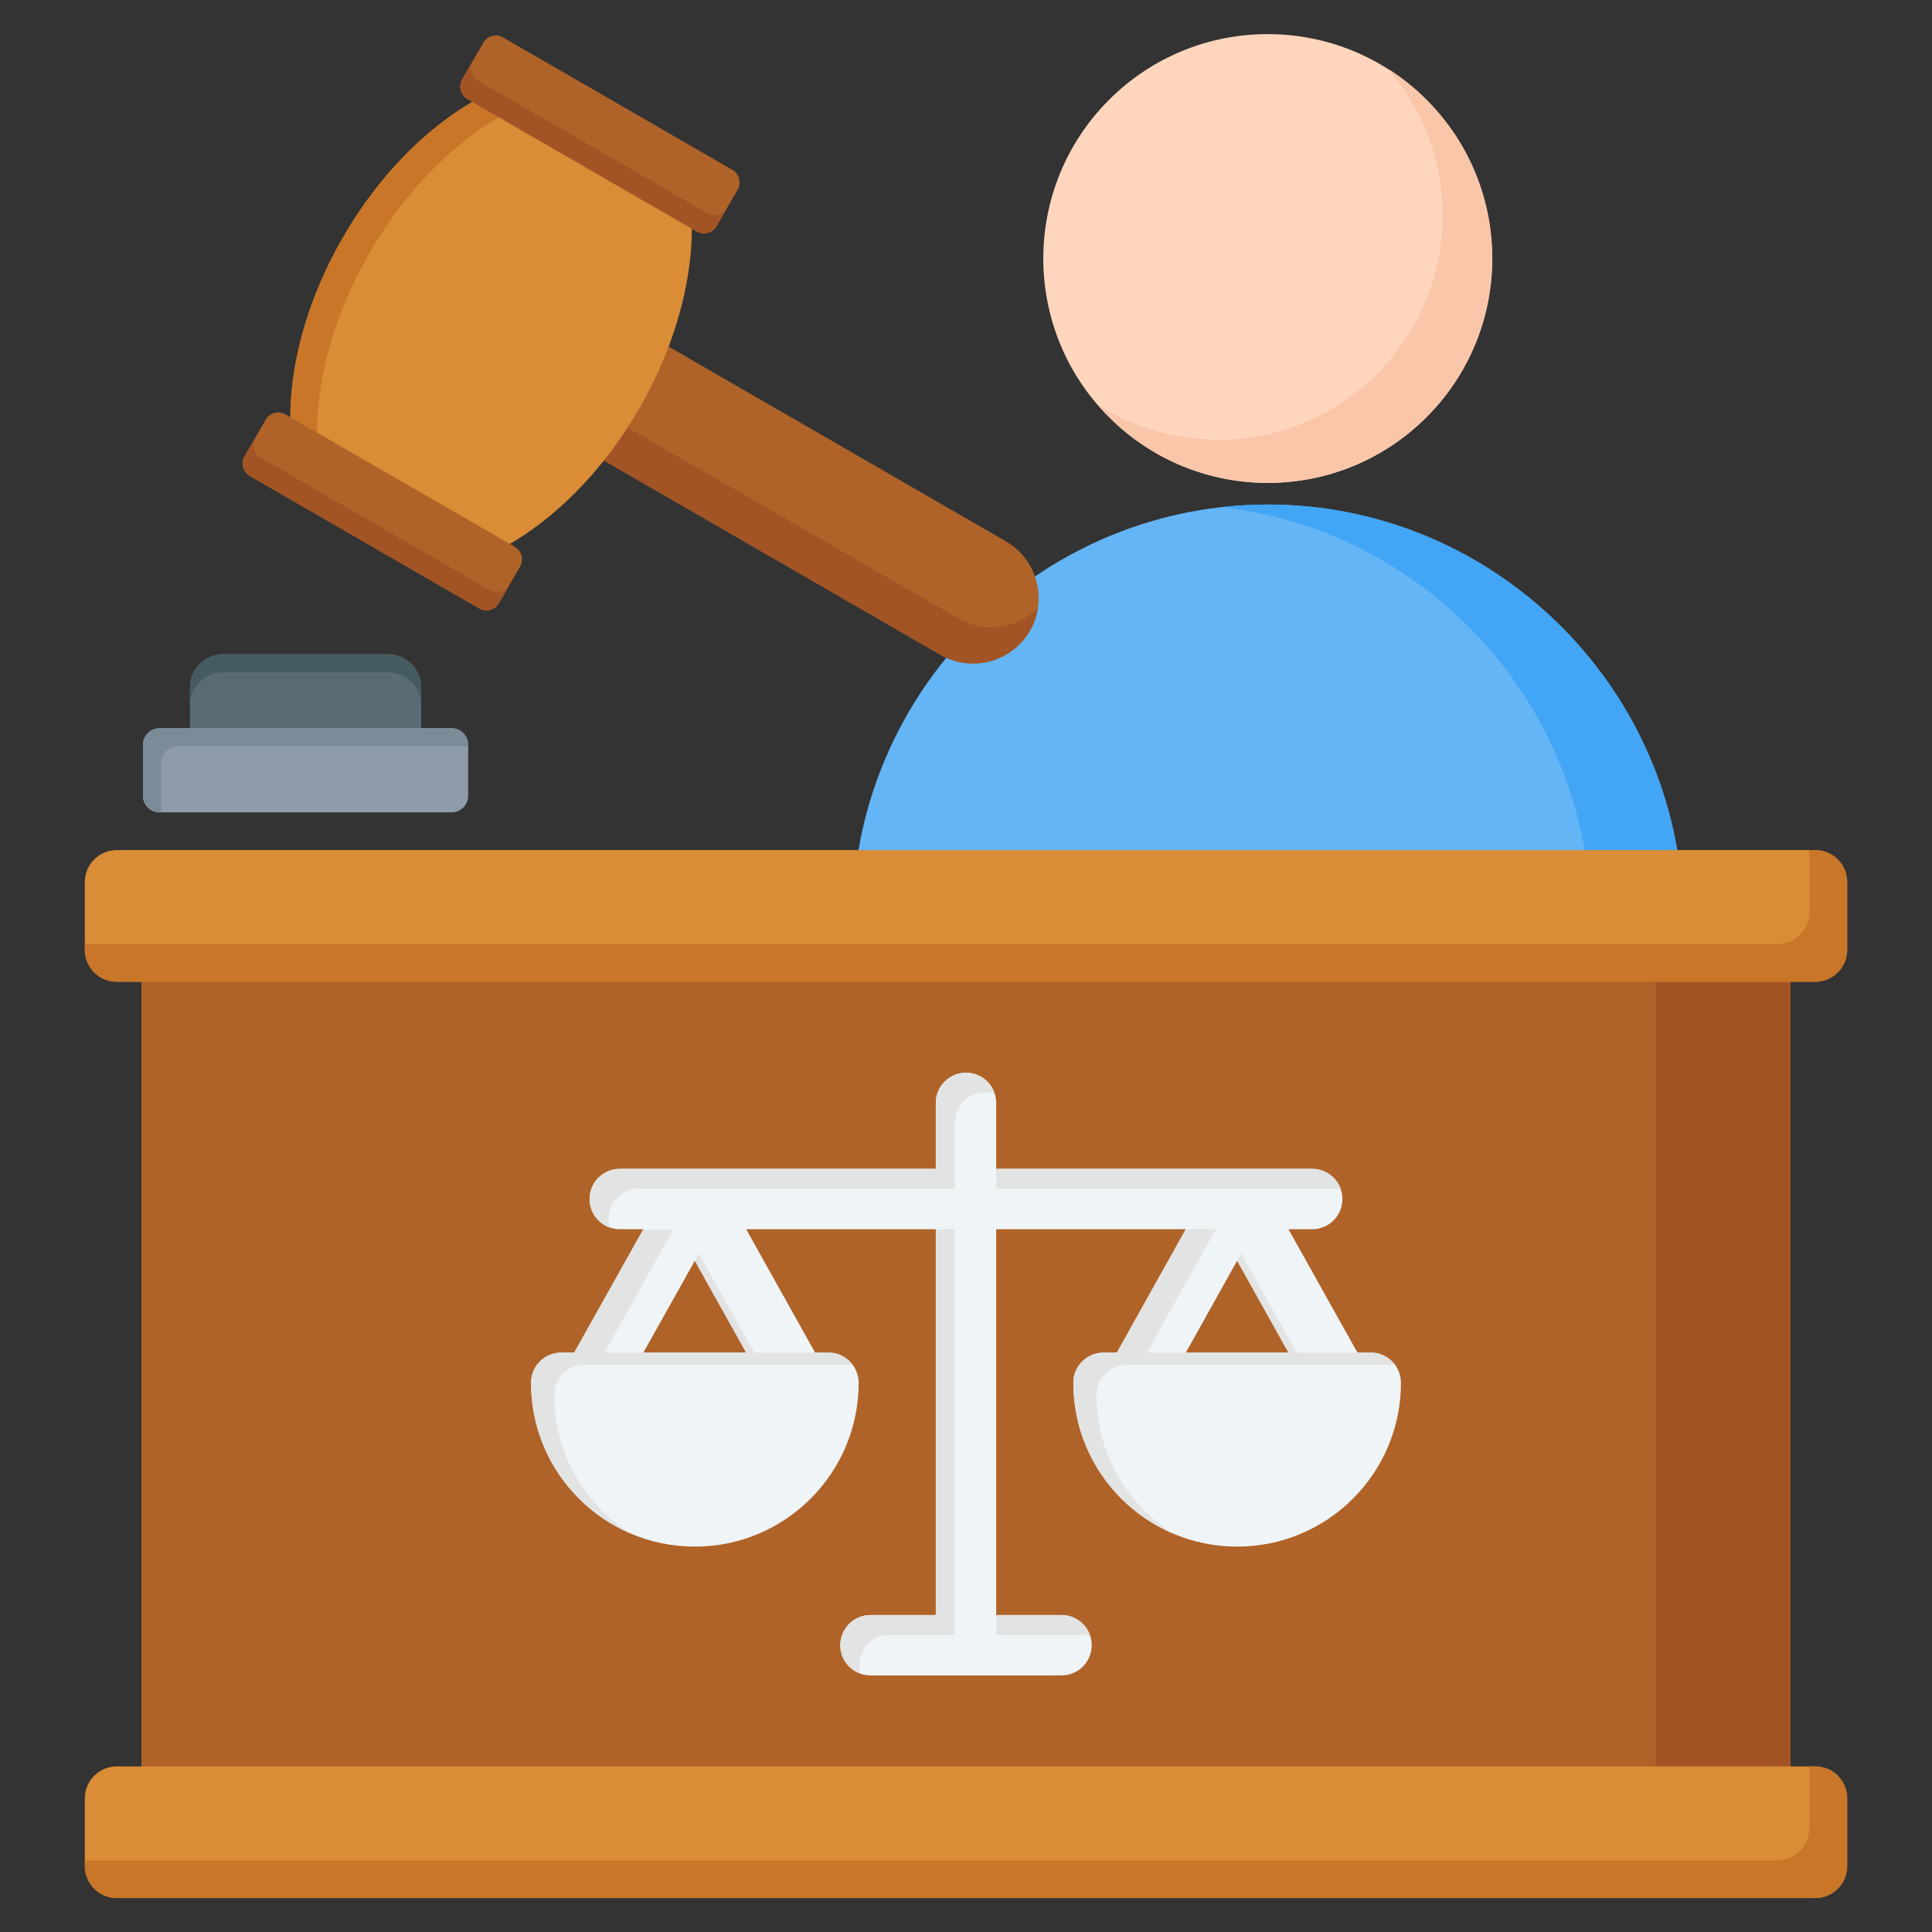
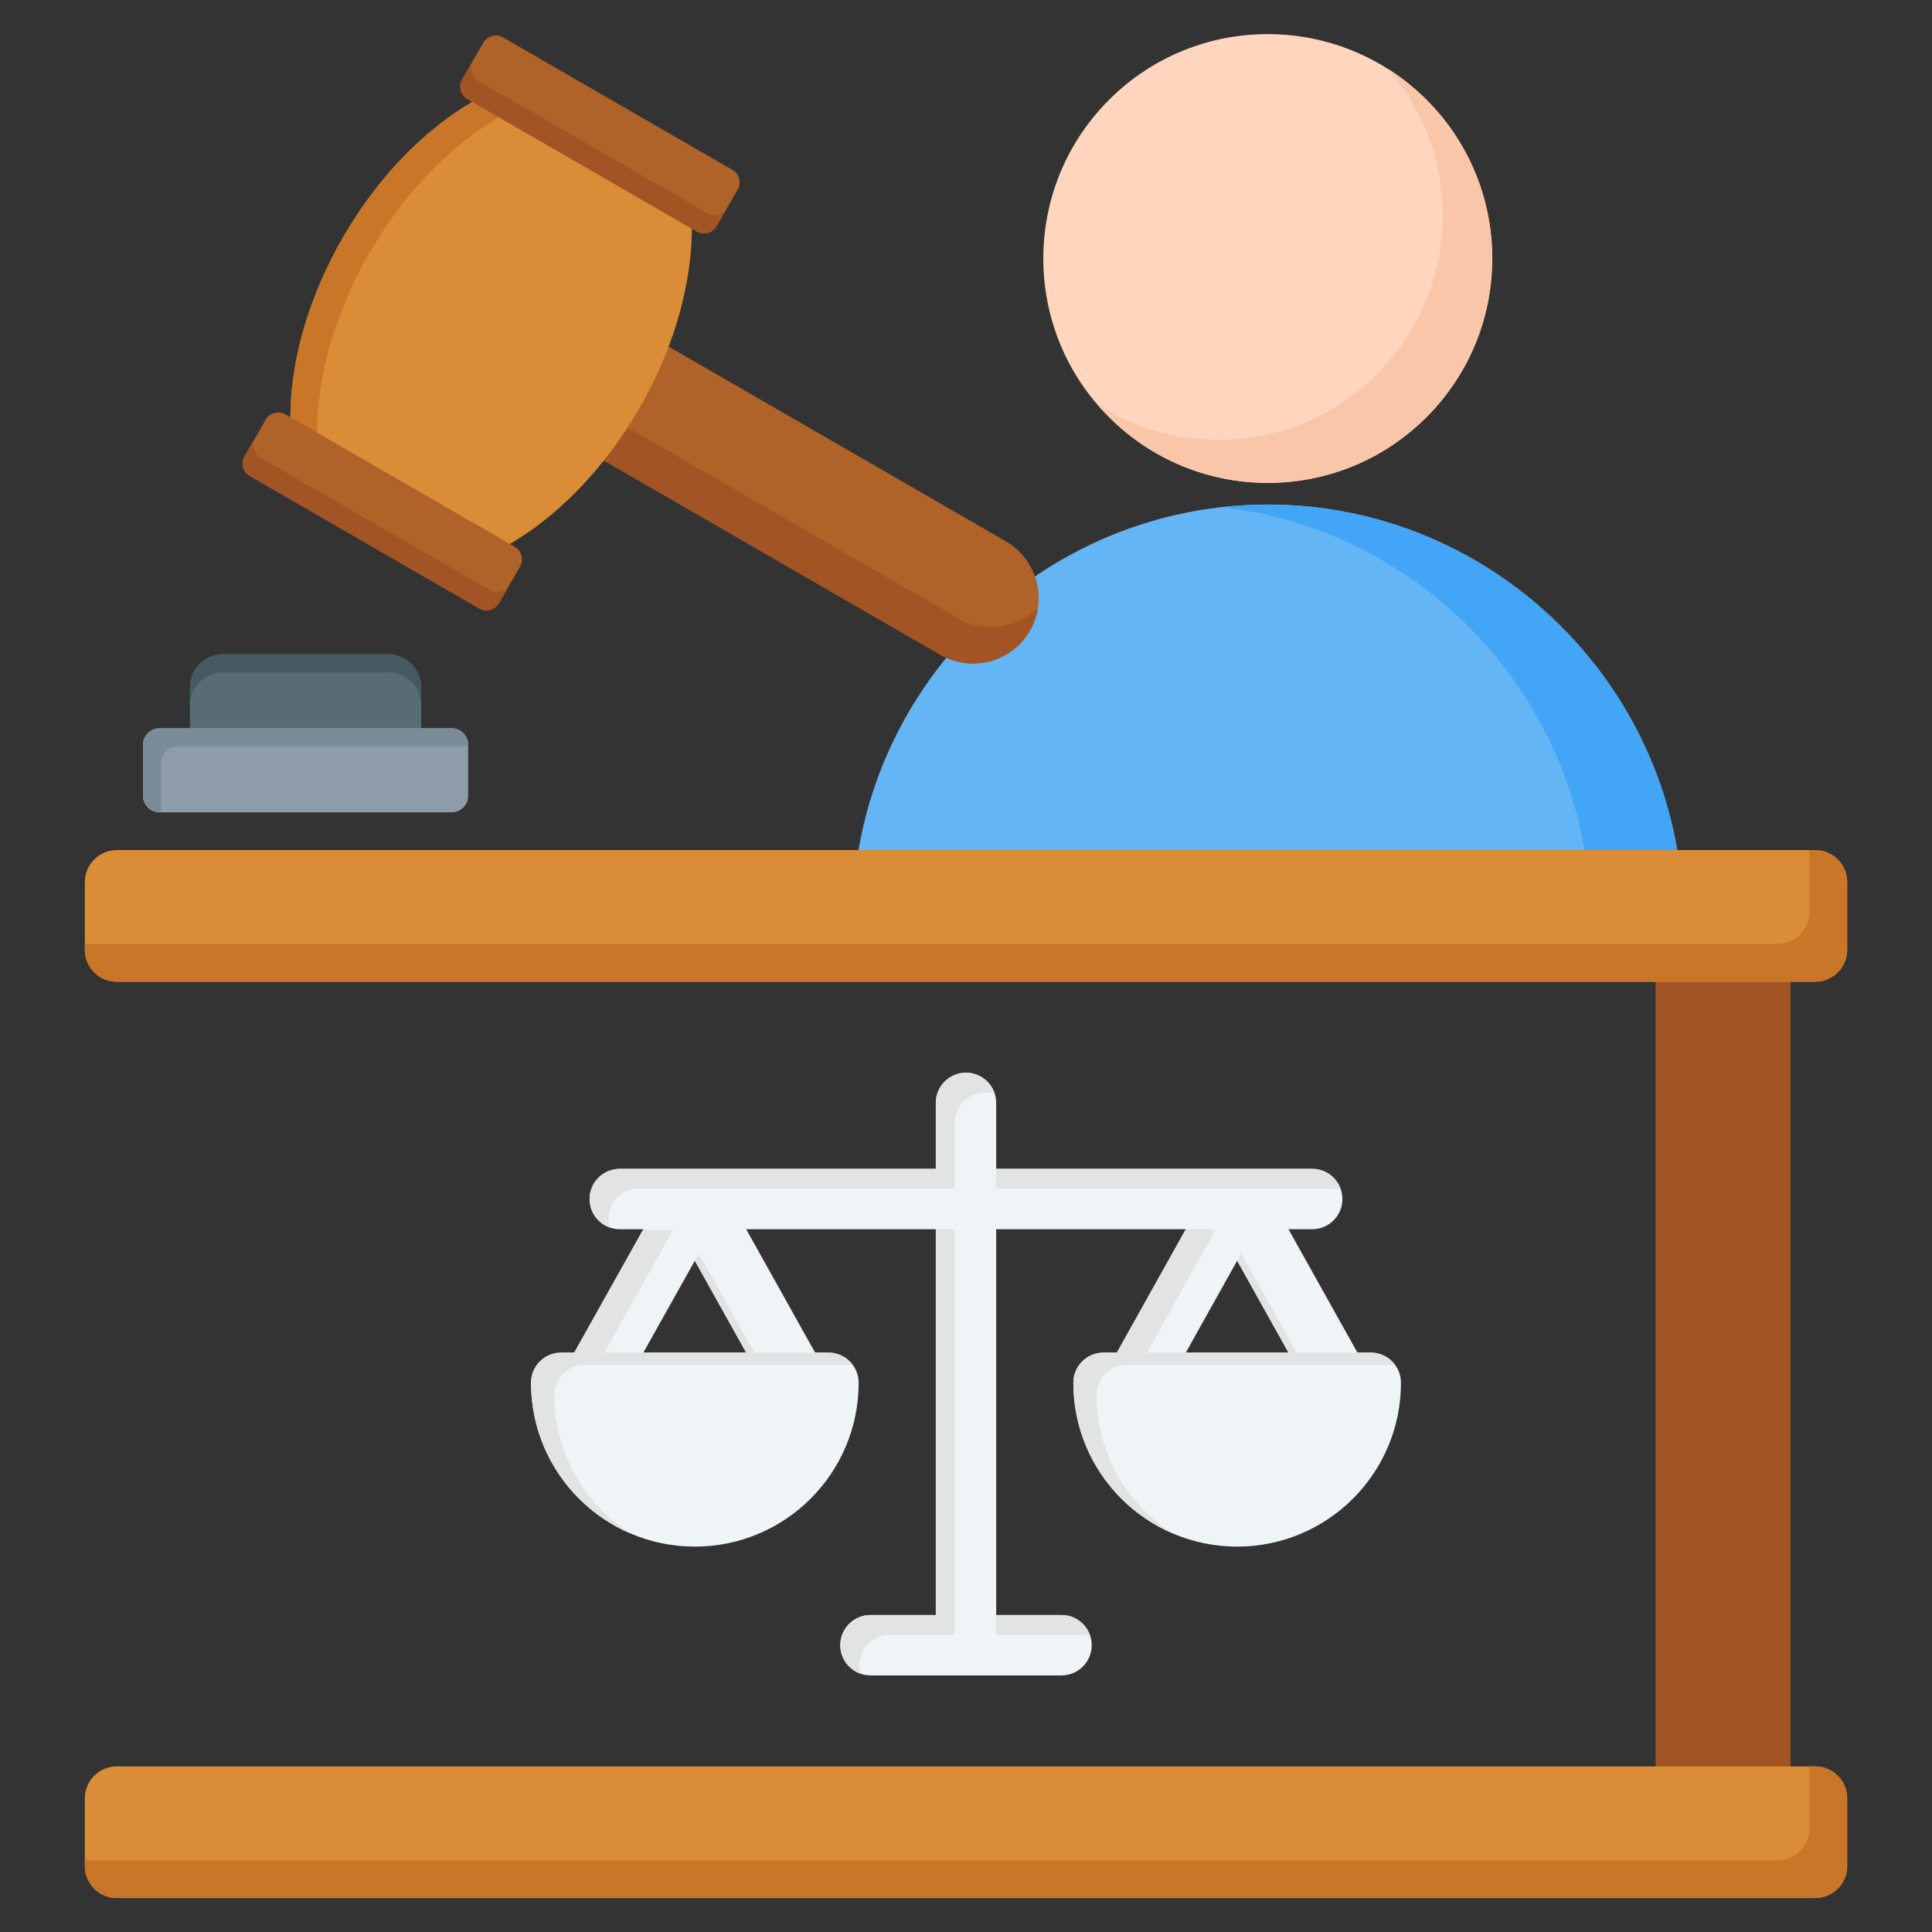
<svg xmlns="http://www.w3.org/2000/svg" id="Layer_1" viewBox="0 0 512 512">
  <rect x="0" y="0" width="512" height="512" fill="#333333" stroke="none" />
  <g clip-rule="evenodd" fill-rule="evenodd">
    <g>
      <path d="m226.254 235.509c4.255-56.715 51.991-101.803 109.746-101.803s105.491 45.088 109.746 101.803c.336 4.481-3.163 8.252-7.656 8.252h-204.18c-4.493-.001-7.992-3.771-7.656-8.252z" fill="#64b5f6" />
      <path d="m323.72 134.399c4.034-.453 8.131-.694 12.281-.694 57.755 0 105.491 45.088 109.746 101.803.337 4.481-3.163 8.251-7.656 8.251h-24.562c4.493 0 7.993-3.77 7.656-8.251-3.95-52.639-45.357-95.255-97.465-101.109z" fill="#42a5f5" />
      <ellipse cx="336" cy="68.481" fill="#ffd6bd" rx="59.481" ry="59.481" transform="matrix(.707 -.707 .707 .707 49.989 257.646)" />
      <path d="m290.896 107.256c10.908 12.677 27.068 20.706 45.104 20.706 32.85 0 59.481-26.63 59.481-59.481 0-21.098-10.985-39.628-27.547-50.188 8.959 10.413 14.376 23.96 14.376 38.774 0 32.85-26.631 59.481-59.481 59.481-11.752 0-22.707-3.41-31.933-9.292z" fill="#f9c6aa" />
    </g>
    <g>
      <g>
        <path d="m153.363 78.097 113.219 65.367c8.268 4.773 11.127 15.443 6.353 23.711-4.773 8.268-15.443 11.127-23.711 6.353l-113.219-65.367c-8.268-4.773-11.127-15.443-6.353-23.711 4.773-8.267 15.443-11.126 23.711-6.353z" fill="#b06328" />
        <path d="m275.061 161.076c-.309 2.094-1.009 4.162-2.126 6.099-4.773 8.268-15.443 11.127-23.711 6.354l-113.219-65.367c-8.268-4.773-11.127-15.443-6.353-23.711.756-1.309 1.66-2.482 2.678-3.511-1.011 6.844 2.148 13.957 8.48 17.612l113.219 65.367c6.958 4.017 15.618 2.627 21.032-2.843z" fill="#a35425" />
        <path d="m90.893 62.915c11.849-20.524 28.632-35.1 44.848-40.842l46.613 26.912c3.135 16.914-1.096 38.737-12.946 59.26-11.849 20.524-28.632 35.1-44.848 40.841l-46.612-26.911c-3.136-16.914 1.095-38.737 12.945-59.26z" fill="#da8c36" />
        <path d="m90.893 62.915c11.849-20.524 28.632-35.1 44.848-40.842l7.051 4.071c-16.216 5.742-32.999 20.318-44.848 40.841-11.849 20.524-16.081 42.346-12.946 59.26l-7.051-4.071c-3.135-16.913 1.096-38.736 12.946-59.259z" fill="#c97629" />
        <path d="m122.477 21.034 5.608-9.714c1.051-1.821 3.402-2.451 5.223-1.399l60.786 35.095c1.821 1.051 2.451 3.402 1.399 5.223l-5.608 9.714c-1.052 1.821-3.402 2.451-5.223 1.399l-60.785-35.095c-1.822-1.052-2.451-3.402-1.4-5.223zm-57.67 99.888 5.608-9.714c1.051-1.821 3.401-2.451 5.223-1.399l60.785 35.094c1.821 1.052 2.451 3.402 1.4 5.223l-5.608 9.714c-1.051 1.821-3.401 2.451-5.223 1.4l-60.786-35.095c-1.821-1.052-2.45-3.402-1.399-5.223z" fill="#b06328" />
        <path d="m122.477 21.034 2.803-4.855c-1.049 1.821-.42 4.169 1.401 5.22l60.785 35.095c1.821 1.051 4.171.422 5.223-1.4l2.805-4.859-.001.003-5.608 9.714c-1.052 1.821-3.402 2.451-5.223 1.399l-60.785-35.094c-1.822-1.052-2.451-3.402-1.4-5.223zm-57.67 99.888 2.803-4.855c-1.05 1.821-.42 4.17 1.401 5.22l60.786 35.095c1.821 1.052 4.171.422 5.223-1.399l2.805-4.859-.001.002-5.608 9.714c-1.051 1.821-3.401 2.451-5.223 1.4l-60.786-35.094c-1.822-1.053-2.451-3.403-1.4-5.224z" fill="#a35425" />
      </g>
      <g>
        <path d="m102.841 204.137h-43.72c-4.828 0-8.778-3.95-8.778-8.778v-13.209c0-4.828 3.95-8.778 8.778-8.778h43.72c4.828 0 8.778 3.95 8.778 8.778v13.209c0 4.827-3.95 8.778-8.778 8.778z" fill="#596c76" />
        <path d="m50.344 186.955v-4.805c0-4.828 3.95-8.778 8.778-8.778h43.72c4.828 0 8.778 3.95 8.778 8.778v4.805c0-4.828-3.95-8.778-8.778-8.778h-43.72c-4.828 0-8.778 3.95-8.778 8.778z" fill="#465a61" />
        <path d="m119.687 192.988h-77.411c-2.414 0-4.389 1.975-4.389 4.389v13.521c0 2.414 1.974 4.389 4.389 4.389h77.411c2.414 0 4.389-1.975 4.389-4.389v-13.521c0-2.415-1.975-4.389-4.389-4.389z" fill="#8d9ca8" />
        <path d="m119.687 192.988h-77.411c-2.414 0-4.389 1.975-4.389 4.389v13.521c0 2.414 1.974 4.389 4.389 4.389h.416v-13.105c0-2.414 1.975-4.389 4.389-4.389h76.995v-.416c0-2.415-1.975-4.389-4.389-4.389z" fill="#7a8c98" />
      </g>
    </g>
    <g>
-       <path d="m37.496 242.73h437.009v242.827h-437.009z" fill="#b06328" />
      <path d="m438.749 242.73h35.755v242.827h-35.755z" fill="#a35425" />
      <path d="m30.93 468.113h450.14c4.647 0 8.449 3.802 8.449 8.449v17.989c0 4.647-3.802 8.449-8.449 8.449h-450.14c-4.647 0-8.449-3.802-8.449-8.449v-17.989c.001-4.647 3.802-8.449 8.449-8.449zm0-242.827h450.14c4.647 0 8.449 3.802 8.449 8.449v17.99c0 4.647-3.802 8.449-8.449 8.449h-450.14c-4.647 0-8.449-3.802-8.449-8.449v-17.99c.001-4.647 3.802-8.449 8.449-8.449z" fill="#da8c36" />
      <path d="m479.518 468.113h1.551c4.647 0 8.449 3.802 8.449 8.449v17.989c0 4.647-3.802 8.449-8.449 8.449h-450.139c-4.647 0-8.449-3.802-8.449-8.449v-1.551h448.589c4.647 0 8.449-3.802 8.449-8.449v-16.438zm0-242.827h1.551c4.647 0 8.449 3.802 8.449 8.449v17.99c0 4.647-3.802 8.449-8.449 8.449h-450.139c-4.647 0-8.449-3.802-8.449-8.449v-1.551h448.589c4.647 0 8.449-3.802 8.449-8.449v-16.439z" fill="#c97629" />
    </g>
    <g>
      <path d="m341.463 358.453-13.605-24.347-13.605 24.347zm-45.478 0 18.269-32.694h-50.254v102.242h17.316c4.418 0 8 3.582 8 8s-3.582 8-8 8h-25.316-25.316c-4.418 0-8-3.582-8-8s3.582-8 8-8h17.316v-102.242h-50.255l18.269 32.694h3.54c4.418 0 8 3.582 8 8 0 11.987-4.86 22.841-12.716 30.697-7.856 7.857-18.71 12.716-30.697 12.716s-22.841-4.86-30.697-12.716c-7.856-7.857-12.716-18.71-12.716-30.698 0-4.418 3.582-8 8-8h3.452l18.321-32.694h-6.251c-4.418 0-8-3.582-8-8s3.582-8 8-8h83.75v-17.476c0-4.418 3.582-8 8-8s8 3.582 8 8v17.476h83.751c4.418 0 8 3.582 8 8s-3.582 8-8 8h-6.288l18.268 32.694h3.541c4.418 0 8 3.582 8 8 0 11.987-4.86 22.841-12.716 30.698-7.856 7.856-18.71 12.716-30.697 12.716s-22.841-4.86-30.697-12.716c-7.856-7.857-12.716-18.71-12.716-30.698 0-4.418 3.582-8 8-8h3.539zm-98.239 0-13.606-24.35-13.645 24.35z" fill="#eff4f7" />
      <path d="m341.463 358.453-13.605-24.347 1.065-1.906 14.67 26.254h19.678c2.631 0 4.964 1.27 6.422 3.23-.093-.003-.186-.005-.281-.005h-70.827c-4.418 0-8 3.582-8 8 0 11.987 4.86 22.841 12.716 30.698 2.276 2.276 4.805 4.301 7.539 6.028-5.147-2.195-9.783-5.355-13.681-9.253-7.856-7.857-12.716-18.71-12.716-30.698 0-4.418 3.582-8 8-8h3.54l18.269-32.694h7.964l-18.269 32.694h37.516zm-115.486 3.23c-1.458-1.96-3.792-3.23-6.423-3.23h-19.678l-14.67-26.253-1.067 1.903 13.606 24.35h-37.594l18.228-32.528h-6.251c-.558 0-1.102-.057-1.628-.166l-18.321 32.694h-3.452c-4.418 0-8 3.582-8 8 0 11.987 4.86 22.841 12.716 30.698 3.898 3.898 8.535 7.058 13.681 9.253-2.734-1.728-5.263-3.752-7.539-6.028-7.856-7.857-12.716-18.71-12.716-30.698 0-4.418 3.582-8 8-8h70.827c.094-.001.187.002.281.005zm38.023 66.318h17.316c3.601 0 6.647 2.38 7.65 5.653-.816-.281-1.691-.434-2.603-.434h-22.363zm-35.919 15.567c-3.14-1.08-5.397-4.06-5.397-7.566 0-4.418 3.582-8 8-8h17.316v-102.243h5.047v107.462h-17.316c-4.418 0-8 3.582-8 8 0 .817.123 1.604.35 2.347zm-66.435-118.242c-3.14-1.08-5.397-4.06-5.397-7.566 0-4.418 3.582-8 8-8h83.751v-17.476c0-4.418 3.582-8 8-8 3.601 0 6.647 2.38 7.65 5.653-.816-.281-1.691-.433-2.603-.433-4.418 0-8 3.582-8 8v17.476h-83.751c-4.418 0-8 3.582-8 8 0 .816.123 1.603.35 2.346zm102.354-15.567h83.751c3.602 0 6.647 2.38 7.65 5.653-.816-.281-1.691-.433-2.603-.433h-88.798z" fill="#e2e3e3" />
    </g>
  </g>
</svg>